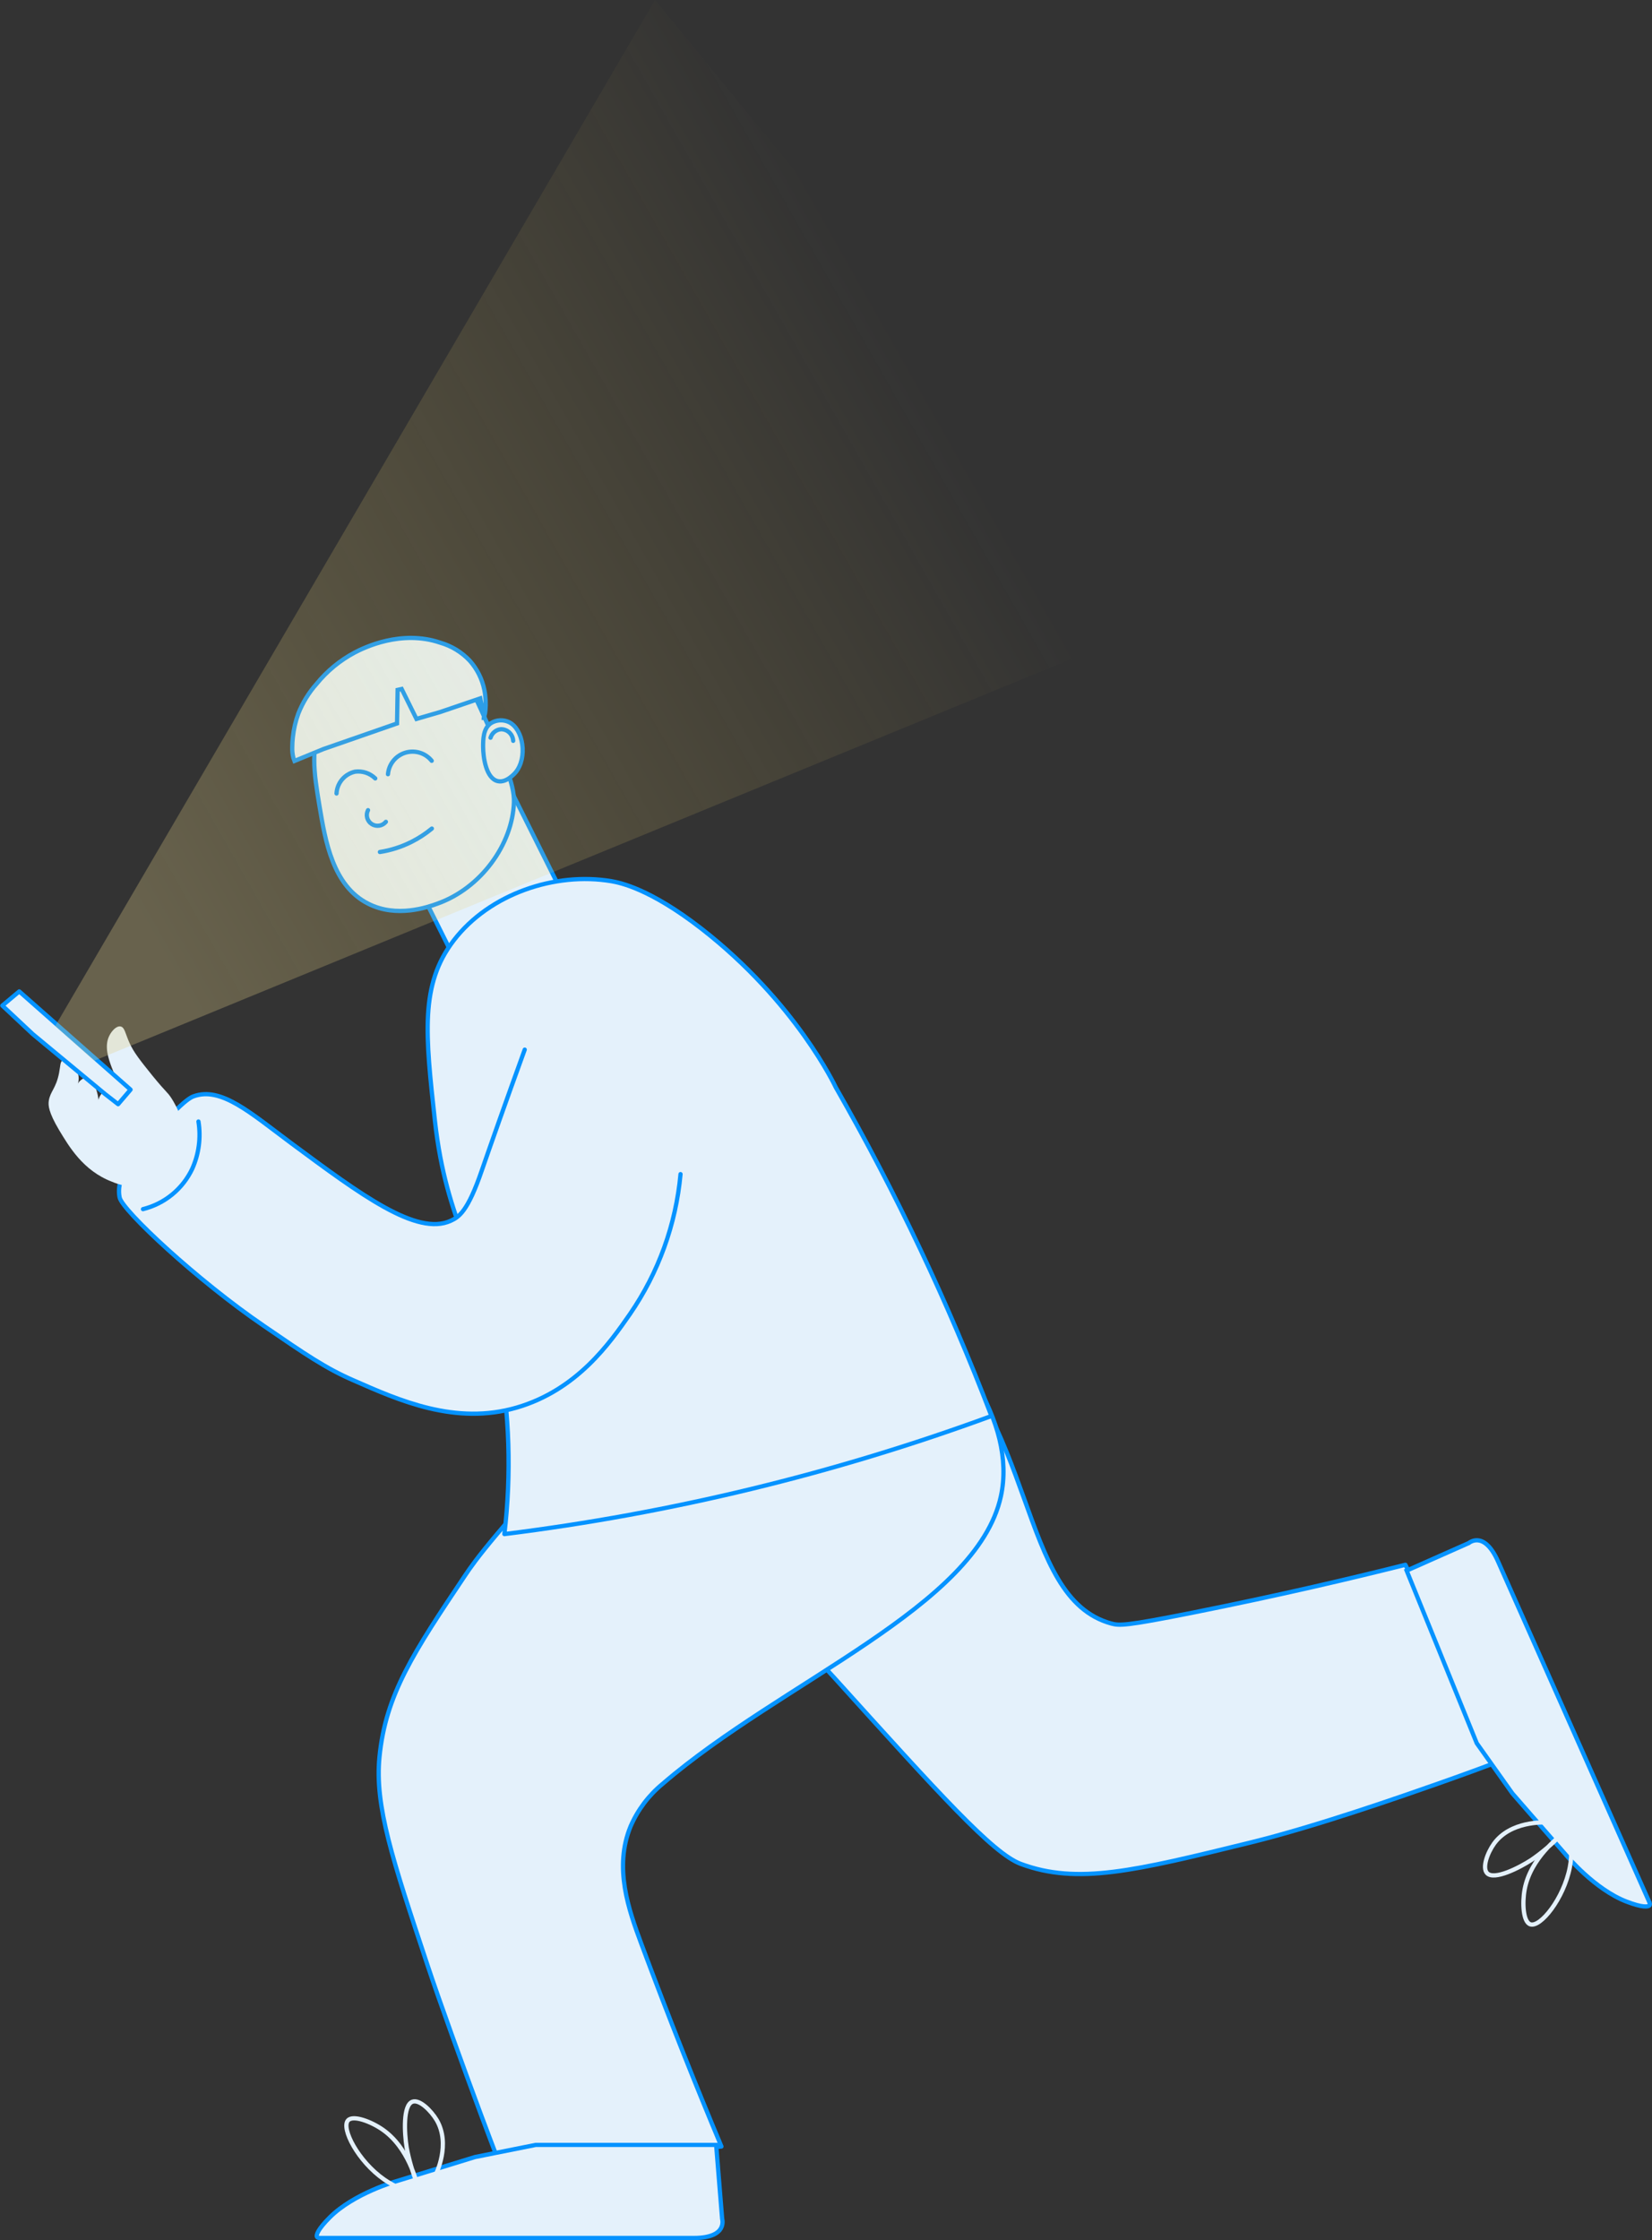
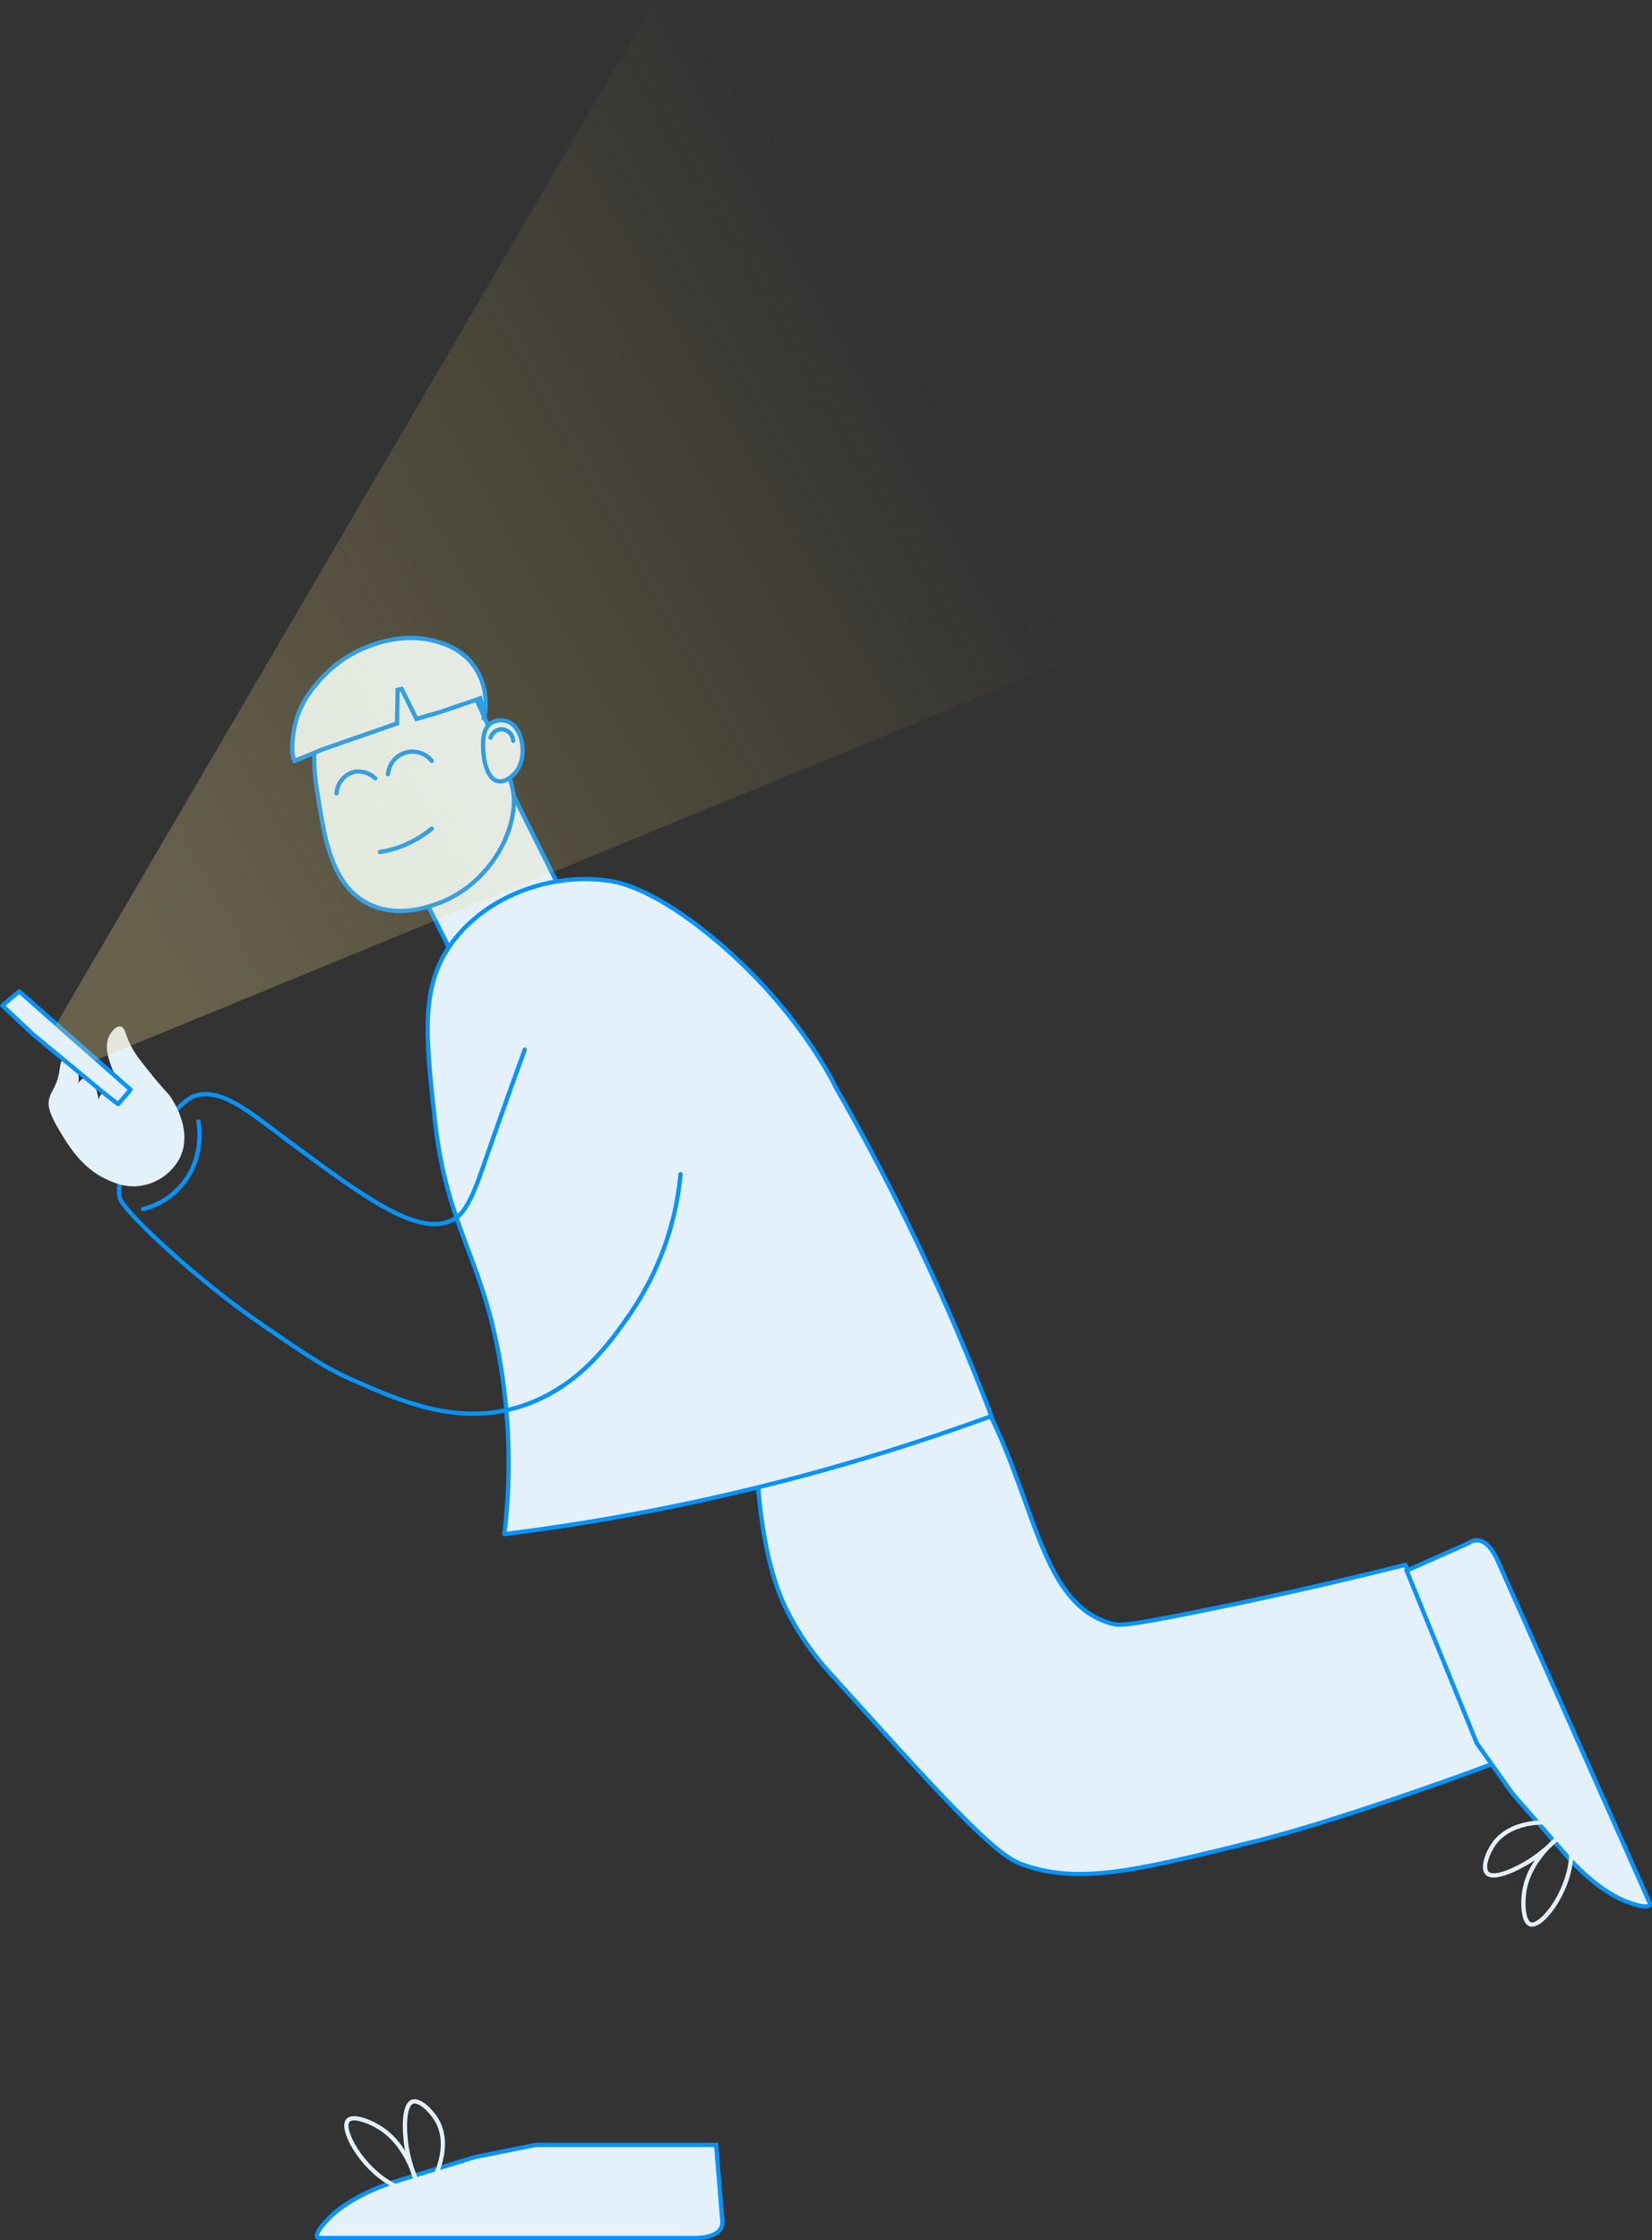
<svg xmlns="http://www.w3.org/2000/svg" width="388" height="526" viewBox="0 0 388 526" fill="none">
  <rect x="0" y="0" width="388" height="526" fill="#333333" stroke="none" />
  <g clip-path="url(#clip0_1_139)">
    <path d="M117.996 181.573L91.563 194.744L106.494 224.62L132.927 211.449L117.996 181.573Z" fill="#E4F1FB" stroke="#0593FF" stroke-linecap="round" stroke-linejoin="round" />
    <path d="M120.708 188.337C120.841 184.057 118.22 178.268 113.001 166.68C109.98 159.971 109.047 159.062 108.27 158.463C100.496 152.508 82.438 157.243 76.063 168.887C72.731 175.108 73.72 181.362 75.041 189.291C76.407 197.463 78.151 207.998 86.491 212.201C93.155 215.594 100.496 212.999 102.694 212.201C112.934 208.586 120.408 198.251 120.708 188.337Z" fill="#E4F1FB" stroke="#0593FF" stroke-linecap="round" stroke-linejoin="round" />
    <path d="M113.467 175.33C113.467 173.655 113.467 171.016 115.333 169.785C115.97 169.397 116.694 169.175 117.439 169.14C118.185 169.105 118.927 169.259 119.597 169.586C122.929 171.26 123.94 177.902 121.108 181.351C120.963 181.517 118.987 183.868 116.943 183.425C114.156 182.837 113.467 177.803 113.467 175.33Z" fill="#E4F1FB" stroke="#0593FF" stroke-linecap="round" stroke-linejoin="round" />
-     <path d="M86.436 190.233C86.151 190.787 86.081 191.426 86.241 192.028C86.4 192.63 86.777 193.151 87.299 193.491C87.821 193.832 88.45 193.967 89.066 193.871C89.682 193.775 90.24 193.455 90.634 192.972" stroke="#0593FF" stroke-linecap="round" stroke-linejoin="round" />
    <path d="M89.223 200.058C91.818 199.655 94.332 198.847 96.675 197.663C98.37 196.806 99.964 195.765 101.428 194.558" stroke="#0593FF" stroke-linecap="round" stroke-linejoin="round" />
    <path d="M74.327 160.614L74.334 160.606L74.341 160.597C76.798 157.575 79.834 155.074 83.272 153.238C85.57 152.025 94.306 147.798 103.421 150.919L103.432 150.923L103.444 150.926C106.072 151.687 108.448 153.139 110.322 155.131C112.054 157.073 113.239 159.44 113.754 161.989L113.754 161.989C114.094 163.661 114.134 165.378 114.021 166.676C113.971 167.25 113.892 167.728 113.802 168.075C113.789 168.042 113.776 168.007 113.762 167.97C113.542 167.362 113.262 166.305 112.914 164.543L112.803 163.982L112.262 164.167L103.388 167.19L97.815 168.811L94.336 161.779L93.388 161.992L93.249 169.871L75.954 175.889L75.941 175.893L75.928 175.899L69.154 178.683C69.06 178.446 68.977 178.205 68.905 177.96C68.694 177.115 68.606 176.244 68.644 175.374L68.644 175.364L68.645 175.355C68.649 174.632 68.692 173.909 68.775 173.191L68.775 173.191L68.775 173.185C68.972 171.262 69.406 169.372 70.067 167.556C71.067 165.01 72.508 162.66 74.327 160.614ZM114.036 168.549C114.041 168.553 114.044 168.556 114.044 168.556C114.044 168.556 114.041 168.554 114.036 168.549ZM113.607 168.579C113.607 168.578 113.61 168.574 113.617 168.568C113.611 168.576 113.608 168.579 113.607 168.579Z" fill="#E4F1FB" stroke="#0593FF" />
    <path d="M115.211 173.223C115.373 172.679 115.696 172.197 116.139 171.841C116.581 171.484 117.121 171.27 117.687 171.227C118.421 171.232 119.124 171.517 119.653 172.025C120.182 172.532 120.496 173.223 120.53 173.955" stroke="#0593FF" stroke-linecap="round" stroke-linejoin="round" />
    <path d="M79.039 186.319C79.103 185.107 79.564 183.949 80.35 183.024C81.137 182.098 82.206 181.456 83.393 181.196C84.252 181.083 85.125 181.168 85.947 181.443C86.769 181.717 87.517 182.175 88.135 182.781" stroke="#0593FF" stroke-linecap="round" stroke-linejoin="round" />
    <path d="M91.122 181.795C91.217 180.643 91.656 179.547 92.381 178.647C93.106 177.747 94.085 177.085 95.191 176.746C96.296 176.407 97.479 176.407 98.585 176.745C99.691 177.084 100.67 177.746 101.395 178.645" stroke="#0593FF" stroke-linecap="round" stroke-linejoin="round" />
    <path d="M183.244 302.311C178.436 318.126 176.732 334.72 178.224 351.18C179.59 364.964 182.167 372.616 184.499 377.506C187.422 383.475 191.234 388.967 195.805 393.796C220.737 421.408 233.198 435.213 239.728 437.653C253.055 442.621 266.581 439.294 293.69 432.641C309.238 428.826 329.484 421.707 337.613 418.857C343.388 416.828 348.142 415.076 351.429 413.845L341.434 391.29L330.084 367.426C318.134 370.431 300.953 374.512 279.886 378.715C264.338 381.809 262.916 381.731 261.006 381.221C238.795 375.1 244.17 333.615 214.573 308.532C206.868 302.116 197.879 297.416 188.208 294.748L183.244 302.311Z" fill="#E4F1FB" stroke="#0593FF" stroke-linecap="round" stroke-linejoin="round" />
-     <path d="M185.754 296.045C197.071 295.358 205.889 301.479 210.642 304.773C223.88 313.965 238.917 333.726 235.074 351.347C229.399 377.328 183.466 394.838 155.635 418.857C152.368 421.54 149.787 424.961 148.106 428.837C144.119 438.518 147.65 448.41 150.616 456.405C157.223 474.147 163.532 489.949 169.44 504.021L141.831 506.527H116.732C115.833 504.165 114.511 500.695 112.967 496.547C108.669 484.981 103.172 469.767 100.418 461.461C92.144 436.544 88.002 424.091 89.123 412.592C90.556 397.832 97.23 387.863 109.202 369.976C111.568 366.45 116.177 359.819 141.831 332.384C174.693 297.254 178.913 296.456 185.754 296.045Z" fill="#E4F1FB" stroke="#0593FF" stroke-linecap="round" stroke-linejoin="round" />
    <path d="M118.465 360.218C157.527 355.36 195.906 346.058 232.853 332.495C222.693 305.86 210.469 280.055 196.293 255.315C196.293 255.315 187.009 235.355 164.675 218C152.57 208.619 145.596 207.266 143.575 206.911C130.381 204.694 114.988 209.872 106.593 220.784C98.585 231.185 99.929 242.962 102.15 263.189C104.871 287.673 112.878 294.87 117.132 317.969C119.685 331.906 120.135 346.147 118.465 360.218Z" fill="#E4F1FB" stroke="#0593FF" stroke-linecap="round" stroke-linejoin="round" />
-     <path d="M123.24 246.466C118.576 259.318 115.277 268.722 113.178 274.777C109.847 284.535 107.748 285.788 105.86 286.653C97.897 290.301 84.848 280.621 68.344 268.389C58.838 261.326 51.93 255.082 45.478 257.422C44.789 257.666 43.512 258.365 39.992 261.991C32.895 269.299 26.942 275.431 28.098 281.175C28.708 284.213 46.377 300.692 61.948 311.315C71.654 317.969 76.507 321.295 82.982 324.101C93.743 328.836 106.948 334.735 121.408 330.499C135.579 326.341 143.264 315.296 147.939 308.576C154.662 298.816 158.758 287.494 159.833 275.697" fill="#E4F1FB" />
    <path d="M123.24 246.466C118.576 259.318 115.277 268.722 113.178 274.777C109.847 284.535 107.748 285.788 105.86 286.653C97.897 290.301 84.848 280.621 68.344 268.389C58.838 261.326 51.93 255.082 45.478 257.422C44.789 257.666 43.512 258.365 39.992 261.991C32.895 269.299 26.942 275.431 28.098 281.175C28.708 284.213 46.377 300.692 61.948 311.315C71.654 317.969 76.507 321.295 82.982 324.101C93.743 328.836 106.948 334.735 121.408 330.499C135.579 326.341 143.264 315.296 147.939 308.576C154.662 298.816 158.758 287.494 159.833 275.697" stroke="#0593FF" stroke-linecap="round" stroke-linejoin="round" />
    <path d="M33.584 283.914C36.097 283.291 38.439 282.116 40.441 280.476C42.442 278.836 44.053 276.772 45.156 274.433C46.712 270.957 47.218 267.103 46.611 263.344" stroke="#0593FF" stroke-linecap="round" stroke-linejoin="round" />
    <path d="M31.751 278.569C33.885 278.467 35.958 277.821 37.771 276.693C39.585 275.565 41.079 273.993 42.113 272.126C45.334 265.905 41.08 259.163 40.291 257.91C39.181 256.225 39.259 256.801 35.849 252.632C32.862 248.928 31.407 247.087 30.407 244.869C29.408 242.651 29.297 241.188 28.297 241.021C27.298 240.855 26.187 242.13 25.654 243.239C24.421 245.734 25.532 248.728 26.232 250.625C27.342 253.685 28.386 254.04 28.242 255.681C28.129 256.823 27.642 257.895 26.854 258.73C26.067 259.566 25.024 260.117 23.89 260.298C22.756 260.479 21.593 260.28 20.584 259.732C19.575 259.183 18.777 258.317 18.313 257.267C17.491 255.282 19.113 254.029 18.18 251.722C17.458 249.97 15.637 248.606 14.748 248.972C14.115 249.238 14.204 250.225 13.871 251.955C13.16 255.604 11.794 256.258 11.461 258.476C11.306 259.507 11.35 261.093 13.915 265.406C16.137 269.066 19.468 274.899 26.332 277.493C28.039 278.239 29.888 278.606 31.751 278.569Z" fill="#E4F1FB" />
    <path d="M22.1 262.756C22.767 262.678 23.378 260.15 23.078 257.855C22.867 256.28 22.034 253.352 20.401 253.131C19.38 252.998 18.48 253.962 18.036 254.861C17.675 255.626 17.509 256.469 17.551 257.314C17.594 258.159 17.844 258.981 18.28 259.706C18.969 260.583 19.657 260.061 20.801 261.204C21.645 262.08 21.723 262.789 22.1 262.756Z" fill="#E4F1FB" />
    <path d="M27.42 265.462C28.098 265.395 28.708 262.867 28.397 260.56C28.197 258.986 27.364 256.058 25.721 255.836C24.699 255.703 23.811 256.679 23.366 257.577C23.006 258.341 22.84 259.182 22.882 260.025C22.925 260.869 23.175 261.689 23.611 262.412C24.299 263.288 24.977 262.767 26.121 263.909C26.976 264.763 27.054 265.506 27.42 265.462Z" fill="#E4F1FB" />
    <path d="M4.52 232.793L0.555 236.12L7.696 242.818L24.677 256.89L27.742 259.274L30.663 255.859L4.52 232.793Z" fill="#E4F1FB" stroke="#0593FF" stroke-linecap="round" stroke-linejoin="round" />
    <path d="M169.608 521.006L169.612 521.055L169.625 521.1L169.625 521.1L169.625 521.101L169.625 521.102L169.625 521.102L169.626 521.104C169.627 521.11 169.629 521.119 169.633 521.133C169.639 521.161 169.648 521.204 169.657 521.262C169.676 521.378 169.696 521.547 169.696 521.752C169.696 522.163 169.618 522.701 169.315 523.236C168.727 524.27 167.162 525.5 162.954 525.5H75.033C75.033 525.5 75.033 525.5 75.033 525.5L75.018 525.499C75.003 525.499 74.979 525.497 74.948 525.493C74.885 525.485 74.802 525.469 74.72 525.44C74.55 525.379 74.449 525.292 74.412 525.156C74.367 524.99 74.372 524.602 74.812 523.841C75.245 523.092 76.056 522.057 77.471 520.643C80.267 517.852 84.136 515.738 87.334 514.319C88.928 513.611 90.346 513.08 91.364 512.726C91.873 512.549 92.282 512.416 92.563 512.328C92.703 512.284 92.811 512.252 92.884 512.23C92.921 512.219 92.948 512.211 92.966 512.206L92.986 512.2L92.991 512.198L92.992 512.198L92.992 512.198L92.992 512.198L93.002 512.195L111.569 506.492L125.799 503.645H168.2L169.608 521.006Z" fill="#E4F1FB" stroke="#0593FF" />
    <path d="M102.017 511.351C102.55 510.309 105.871 503.478 102.572 497.812C101.24 495.594 98.53 492.888 96.853 493.509C94.632 494.352 94.965 500.828 95.52 504.31C96.054 507.12 96.85 509.875 97.897 512.538C97.763 512.593 96.098 504.343 89.801 500.007C87.113 498.155 82.937 496.57 81.738 497.878C80.061 499.708 84.059 507.481 90.234 511.773C92.776 513.524 95.66 514.718 98.696 515.277" stroke="#E4F1FB" stroke-miterlimit="10" />
    <path d="M344.935 362.339L344.998 362.311L345.049 362.268L345.049 362.268L345.049 362.268L345.053 362.265C345.057 362.262 345.065 362.256 345.076 362.248C345.099 362.231 345.135 362.205 345.184 362.173C345.282 362.109 345.43 362.023 345.617 361.94C345.993 361.774 346.517 361.627 347.13 361.686C348.316 361.8 350.075 362.72 351.783 366.521C351.783 366.521 351.783 366.522 351.784 366.522L359.979 384.972L359.979 384.972L378.125 425.813L378.125 425.814L387.419 446.746L387.42 446.747L387.42 446.747L387.42 446.748L387.421 446.749L387.425 446.761C387.431 446.775 387.439 446.798 387.448 446.828C387.466 446.889 387.485 446.972 387.492 447.059C387.506 447.24 387.467 447.369 387.357 447.459C387.223 447.568 386.865 447.722 385.99 447.631C385.129 447.541 383.852 447.221 381.983 446.501C378.291 445.081 374.792 442.407 372.199 440.063C370.906 438.895 369.847 437.816 369.112 437.03C368.745 436.637 368.458 436.318 368.264 436.097C368.167 435.987 368.094 435.902 368.044 435.844C368.02 435.815 368.001 435.793 367.989 435.779L367.976 435.763L367.972 435.759L367.972 435.758L367.972 435.758L367.965 435.75L355.21 421.109L346.839 409.323L330.374 368.796L344.935 362.339Z" fill="#E4F1FB" stroke="#0593FF" />
    <path d="M363.523 427.906C362.412 427.906 354.761 427.596 350.907 432.896C349.363 435.036 348.042 438.585 349.286 439.86C350.963 441.557 356.76 438.618 359.714 436.7C362.079 435.067 364.28 433.21 366.288 431.155C366.388 431.255 359.514 436.123 358.092 443.63C357.493 446.835 357.737 451.293 359.414 451.847C361.768 452.646 367.266 445.848 368.698 438.463C369.266 435.435 369.19 432.322 368.476 429.325" stroke="#E4F1FB" stroke-miterlimit="10" />
    <path opacity="0.3" d="M12.966 240.923L153.847 0L273.278 145.833L22.09 249.082" fill="url(#paint0_linear_1_139)" />
  </g>
  <defs>
    <linearGradient id="paint0_linear_1_139" x1="44.179" y1="235.164" x2="237.165" y2="125.647" gradientUnits="userSpaceOnUse">
      <stop stop-color="#E2CF89" />
      <stop offset="1" stop-color="#F1CE52" stop-opacity="0" />
    </linearGradient>
    <clipPath id="clip0_1_139">
      <rect width="388" height="526" fill="white" />
    </clipPath>
  </defs>
</svg>